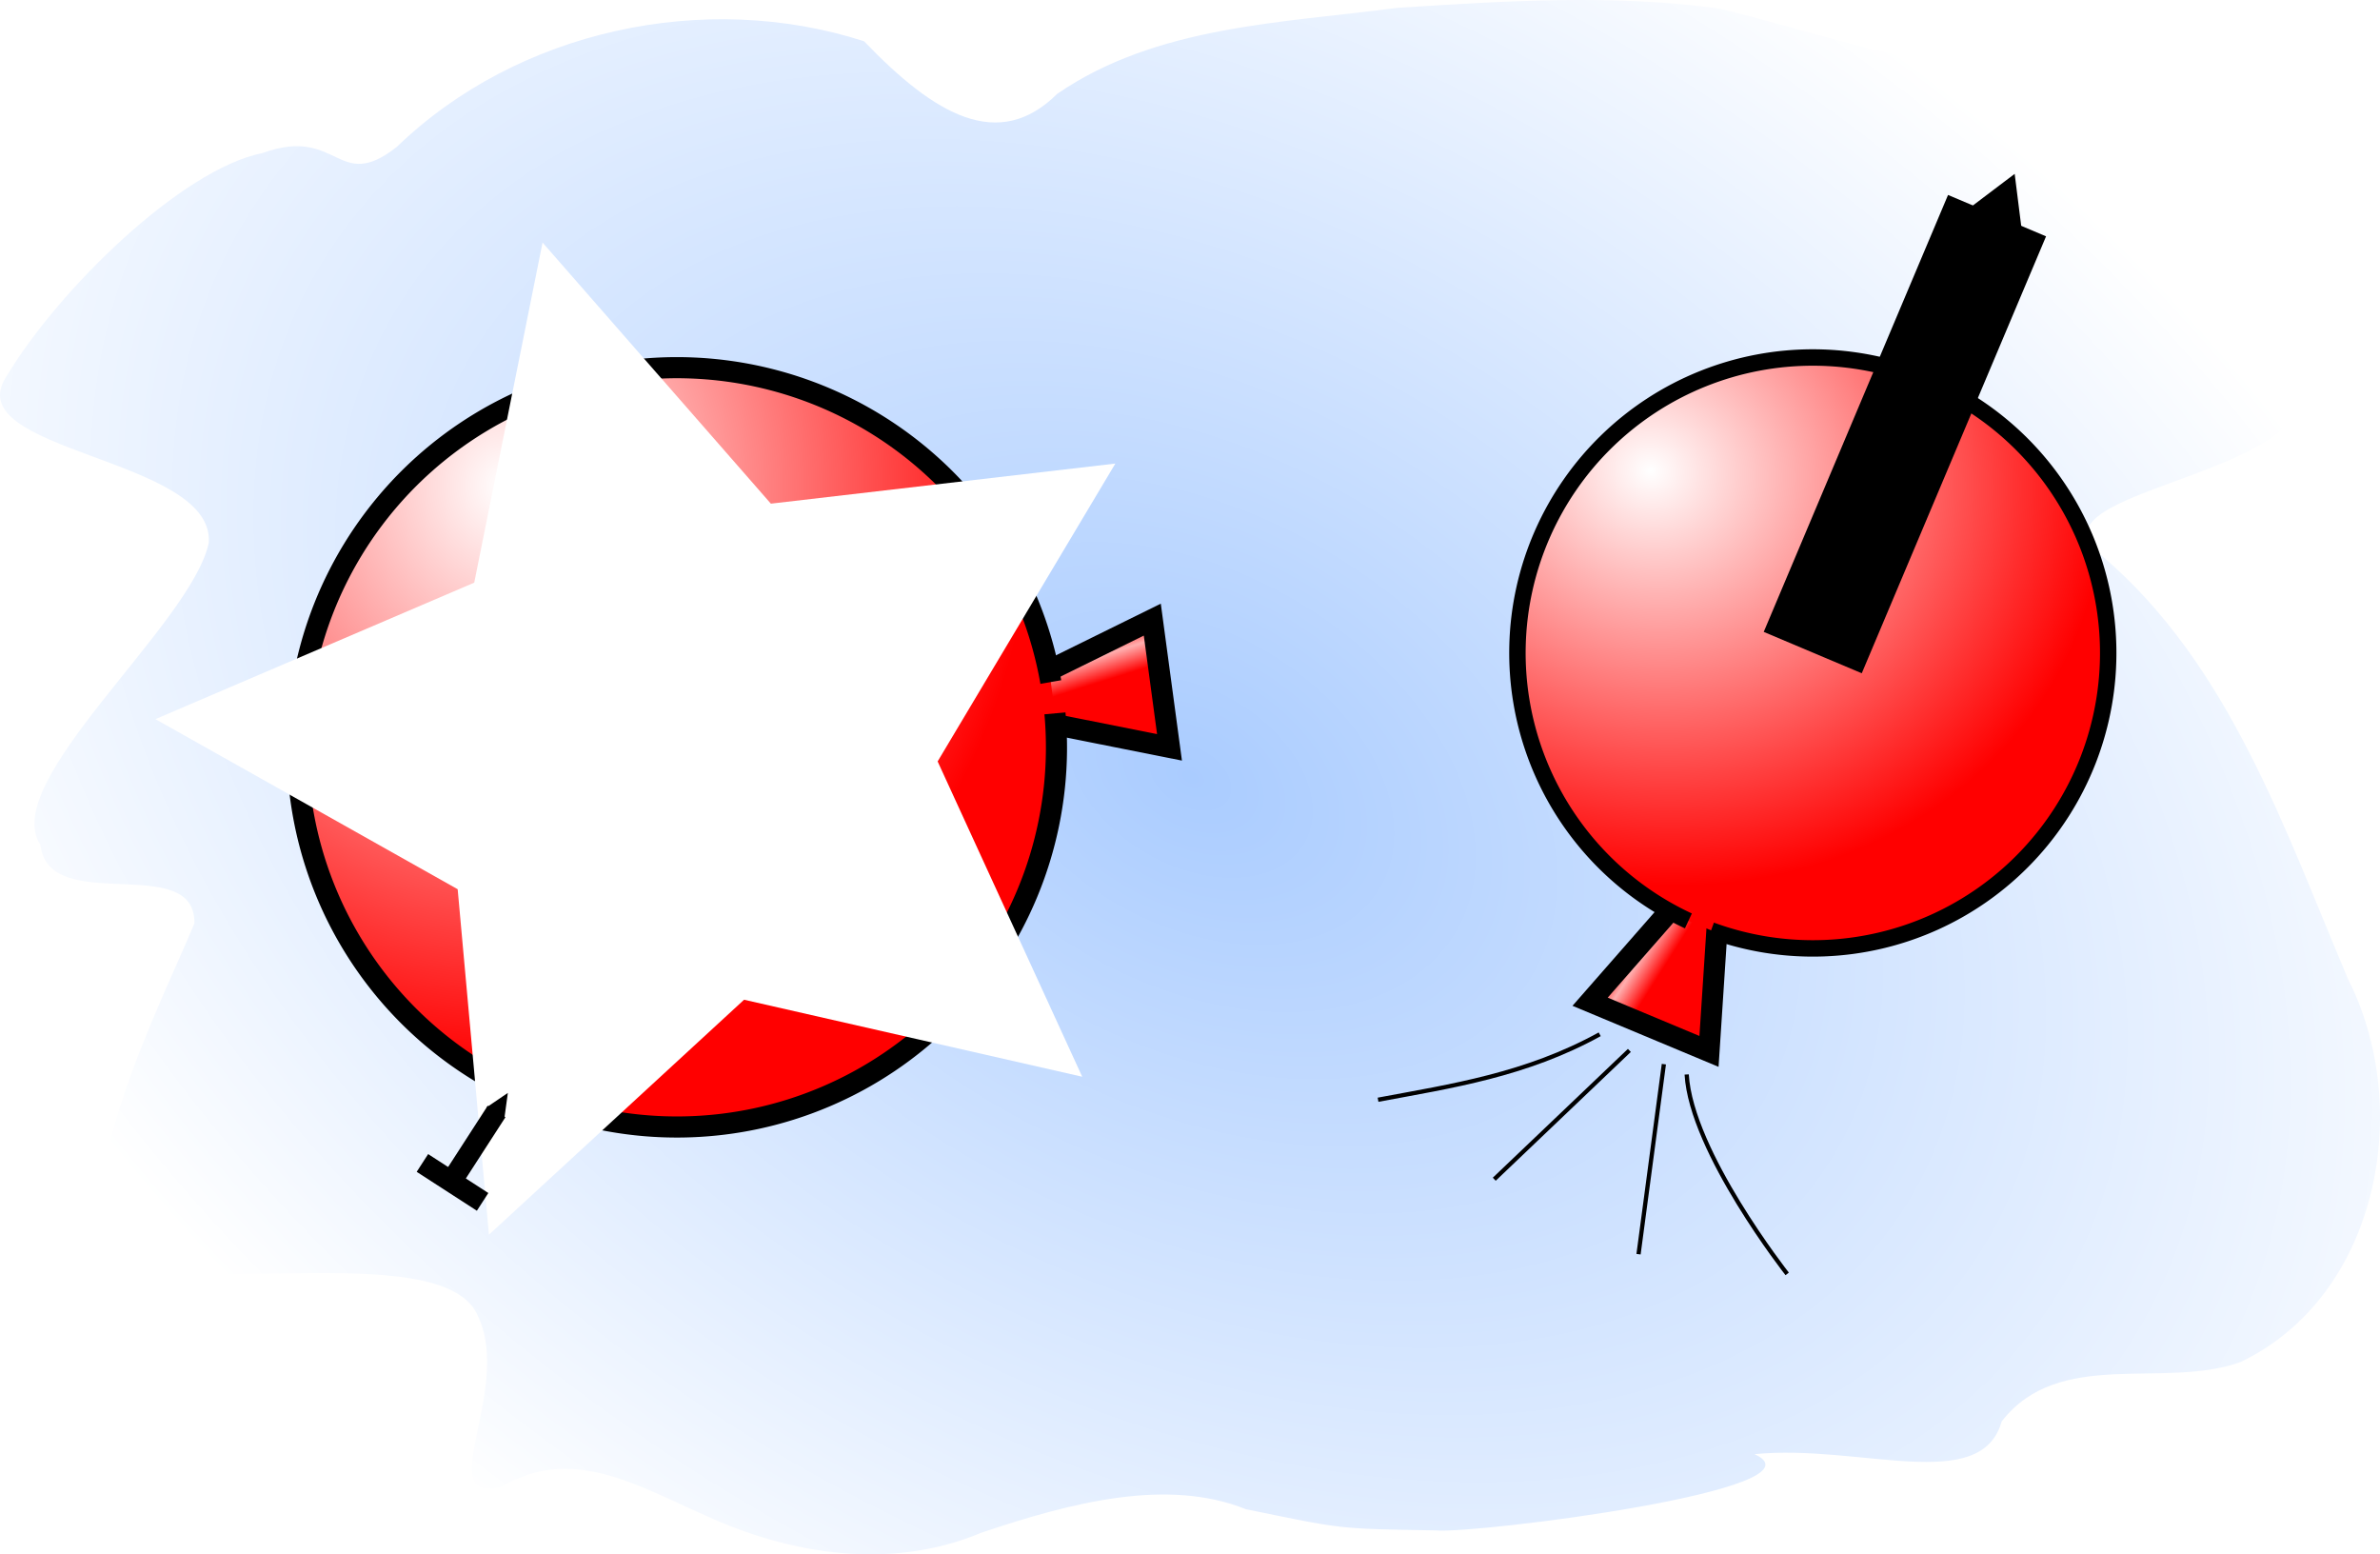
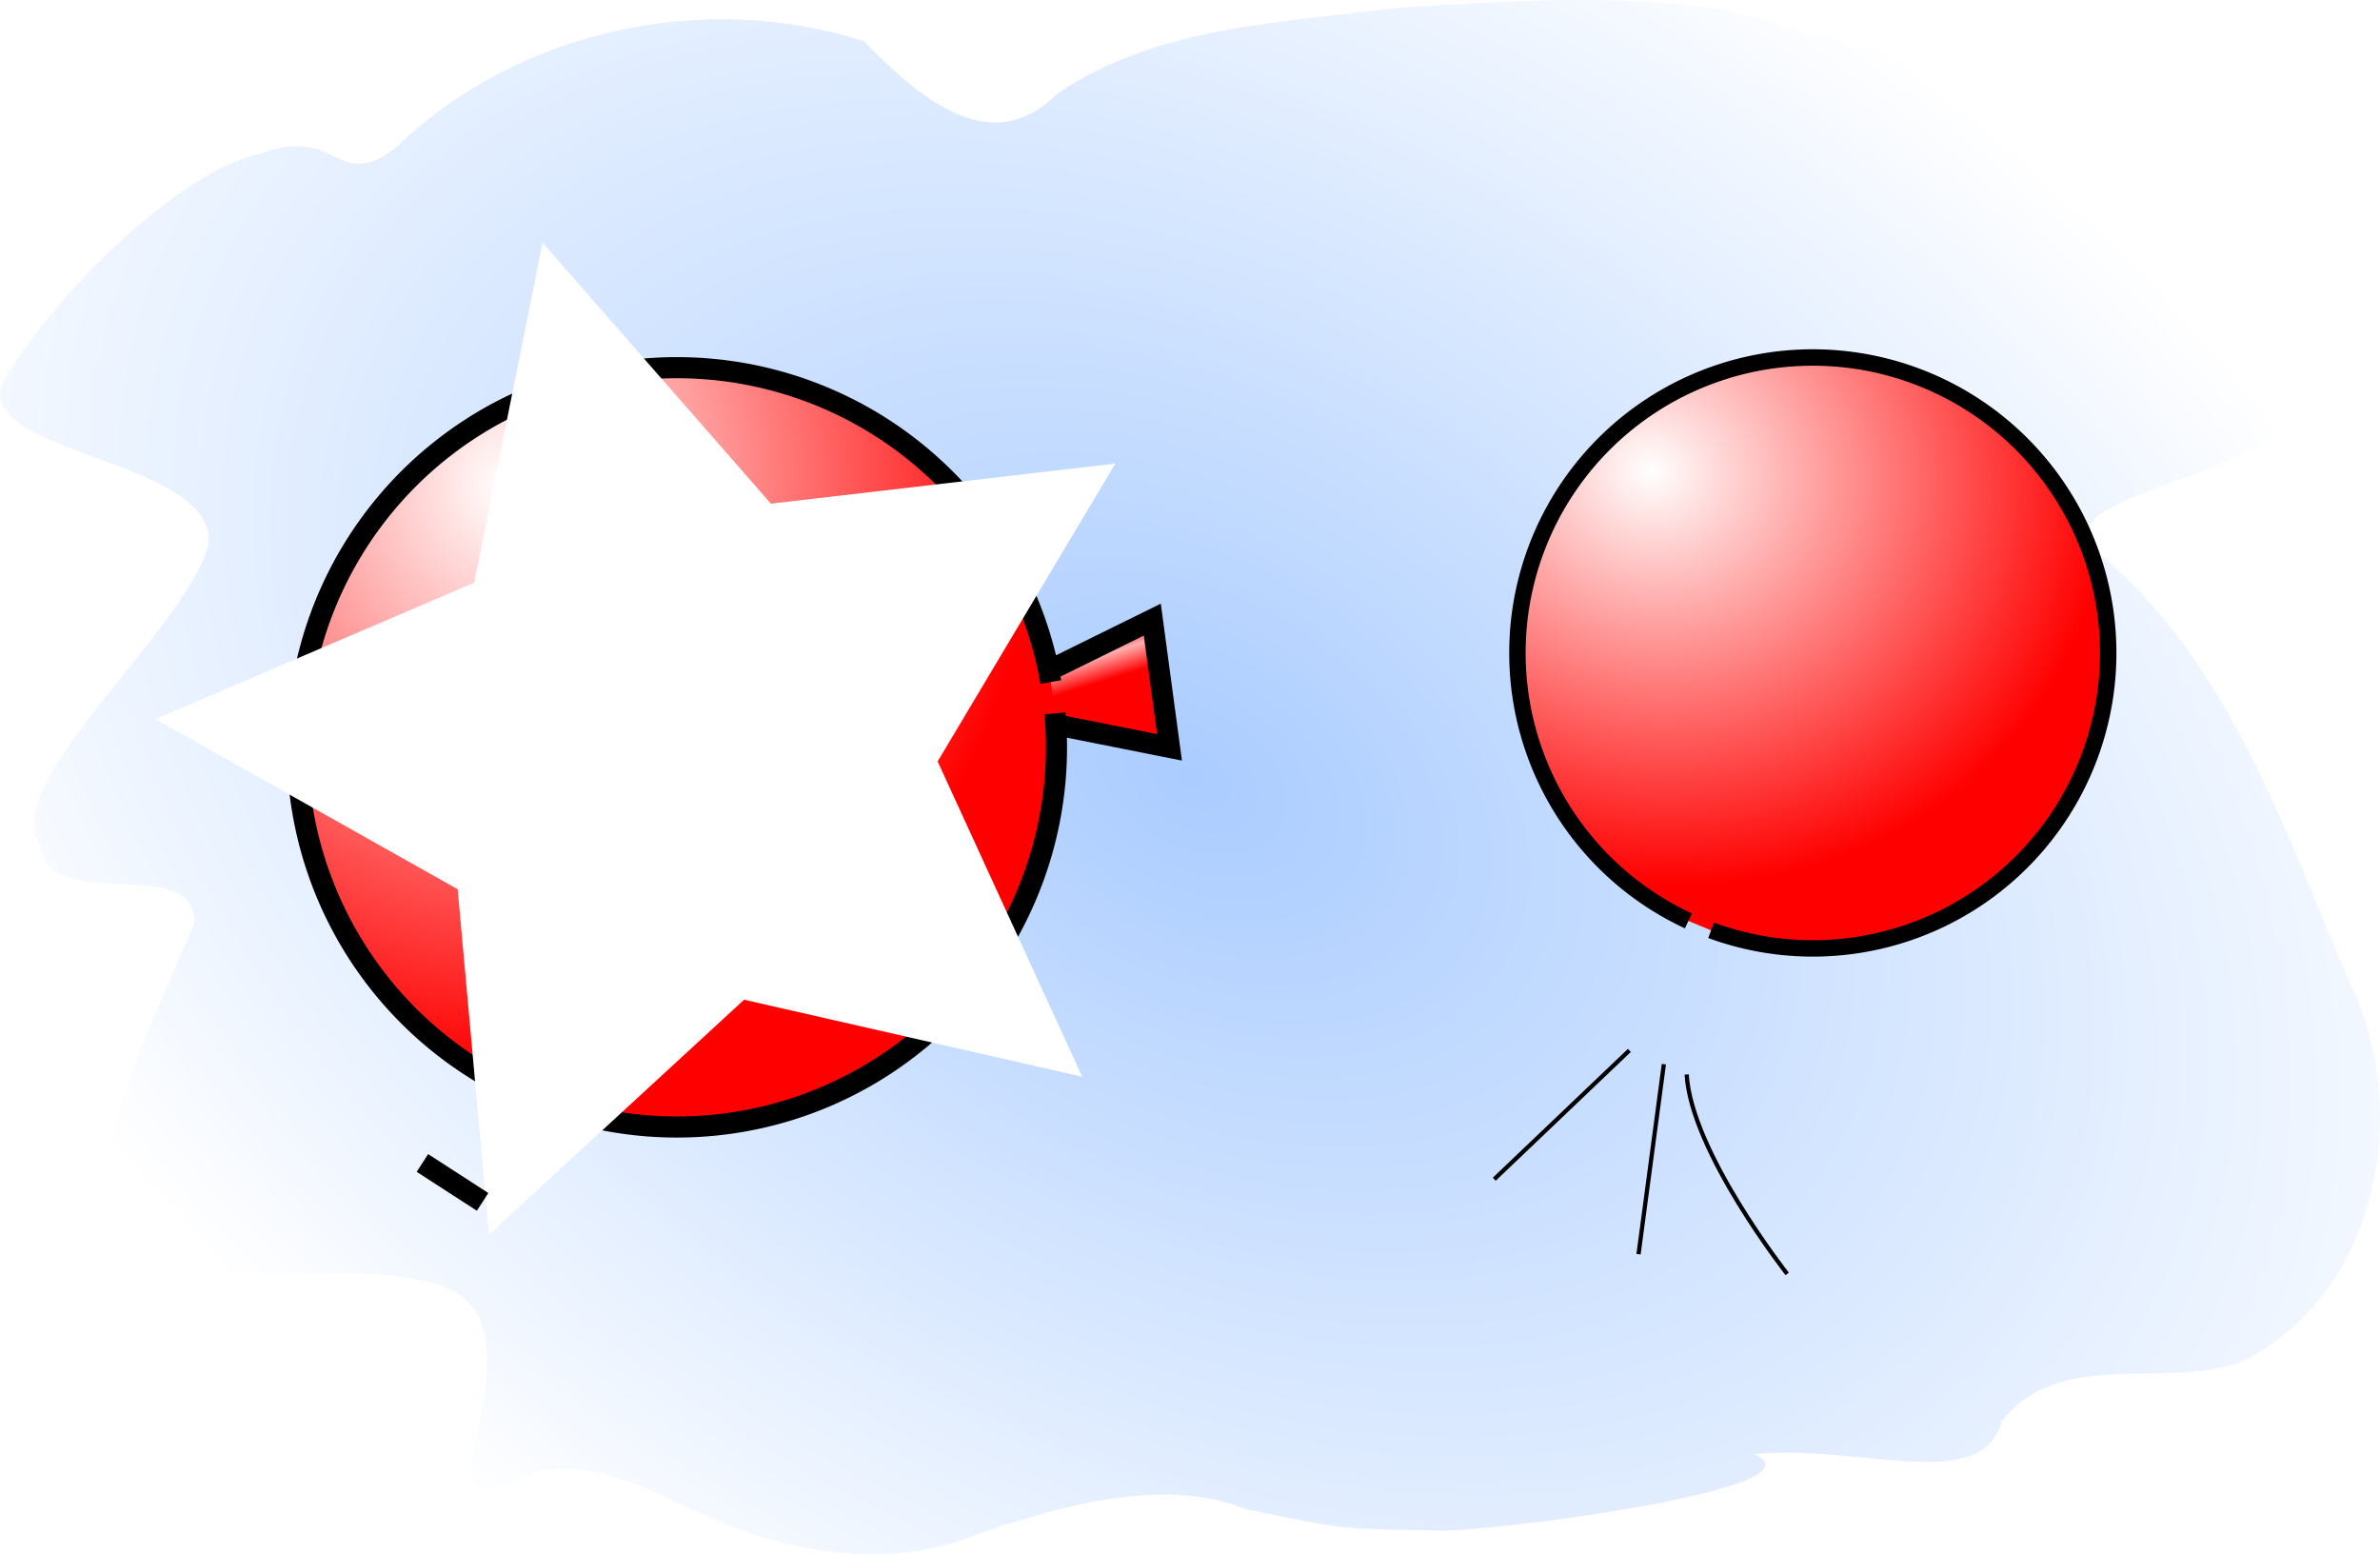
<svg xmlns="http://www.w3.org/2000/svg" xmlns:ns1="http://sodipodi.sourceforge.net/DTD/sodipodi-0.dtd" xmlns:ns2="http://www.inkscape.org/namespaces/inkscape" xmlns:xlink="http://www.w3.org/1999/xlink" ns1:docname="balloon_work.svg" ns2:version="0.91 r13725" version="1.1" id="svg2" viewBox="0 0 563.701 368.065" height="103.876mm" width="159.089mm">
  <ns1:namedview fit-margin-bottom="0" fit-margin-right="0" fit-margin-left="0" fit-margin-top="0" ns2:window-maximized="0" ns2:window-y="0" ns2:window-x="0" ns2:window-height="1021" ns2:window-width="956" ns2:snap-object-midpoints="true" ns2:snap-global="true" showgrid="false" ns2:current-layer="layer1" ns2:document-units="px" ns2:cy="121.12013" ns2:cx="157.53657" ns2:zoom="0.50000001" ns2:pageshadow="2" ns2:pageopacity="0.0" borderopacity="1.0" bordercolor="#666666" pagecolor="#ffffff" id="base" />
  <defs id="defs4">
    <marker ns2:stockid="TriangleOutS" orient="auto" refY="0.0" refX="0.0" id="TriangleOutS" style="overflow:visible" ns2:isstock="true">
      <path id="path4629" d="M 5.77,0.0 L -2.88,5.0 L -2.88,-5.0 L 5.77,0.0 z " style="fill-rule:evenodd;stroke:#000000;stroke-width:1pt;stroke-opacity:1;fill:#000000;fill-opacity:1" transform="scale(0.2)" />
    </marker>
    <marker ns2:stockid="Arrow2Mend" orient="auto" refY="0.0" refX="0.0" id="marker4769" style="overflow:visible;" ns2:isstock="true">
      <path id="path4771" style="fill-rule:evenodd;stroke-width:0.625;stroke-linejoin:round;stroke:#000000;stroke-opacity:1;fill:#000000;fill-opacity:1" d="M 8.719,4.034 L -2.207,0.016 L 8.719,-4.002 C 6.973,-1.63 6.983,1.616 8.719,4.034 z " transform="scale(0.6) rotate(180) translate(0,0)" />
    </marker>
    <marker ns2:stockid="Arrow2Mend" orient="auto" refY="0.0" refX="0.0" id="Arrow2Mend" style="overflow:visible;" ns2:isstock="true">
      <path id="path4508" style="fill-rule:evenodd;stroke-width:0.625;stroke-linejoin:round;stroke:#000000;stroke-opacity:1;fill:#000000;fill-opacity:1" d="M 8.719,4.034 L -2.207,0.016 L 8.719,-4.002 C 6.973,-1.63 6.983,1.616 8.719,4.034 z " transform="scale(0.6) rotate(180) translate(0,0)" />
    </marker>
    <linearGradient ns2:collect="always" id="linearGradient5037">
      <stop style="stop-color:#aaccff;stop-opacity:1;" offset="0" id="stop5039" />
      <stop style="stop-color:#ffffff;stop-opacity:1" offset="1" id="stop5041" />
    </linearGradient>
    <linearGradient id="linearGradient4264" ns2:collect="always">
      <stop id="stop4266" offset="0" style="stop-color:#ff0000;stop-opacity:1" />
      <stop style="stop-color:#ffaeae;stop-opacity:1" offset="0.456" id="stop4272" />
      <stop id="stop4268" offset="1" style="stop-color:#ff0000;stop-opacity:1" />
    </linearGradient>
    <linearGradient id="linearGradient4256" ns2:collect="always">
      <stop id="stop4258" offset="0" style="stop-color:#ffffff;stop-opacity:1" />
      <stop id="stop4260" offset="1" style="stop-color:#ff0000;stop-opacity:1" />
    </linearGradient>
    <radialGradient gradientUnits="userSpaceOnUse" gradientTransform="matrix(1.356,1.599528e-5,-1.779342e-5,1.508,-63.748,-97.255)" r="92.41" fy="186.722" fx="171.923" cy="186.722" cx="171.923" id="radialGradient4262" xlink:href="#linearGradient4256" ns2:collect="always" />
    <linearGradient gradientUnits="userSpaceOnUse" y2="232.241" x2="305.814" y1="221.887" x1="302.567" id="linearGradient4270" xlink:href="#linearGradient4264" ns2:collect="always" />
    <radialGradient ns2:collect="always" xlink:href="#linearGradient5037" id="radialGradient5043" cx="260.929" cy="233.523" fx="260.929" fy="233.523" r="281.851" gradientTransform="matrix(1.086,0.627,-0.419,0.726,75.525,-99.646)" gradientUnits="userSpaceOnUse" />
    <linearGradient gradientUnits="userSpaceOnUse" y2="232.241" x2="305.814" y1="221.887" x1="302.567" id="linearGradient4270-3" xlink:href="#linearGradient4264" ns2:collect="always" gradientTransform="matrix(-0.259,0.966,0.966,0.259,230.562,-80.926)" />
    <radialGradient gradientUnits="userSpaceOnUse" gradientTransform="matrix(1.055,1.2445886e-5,-1.3845014e-5,1.173,-121.729,180.026)" r="92.41" fy="186.722" fx="171.923" cy="186.722" cx="171.923" id="radialGradient4262-3" xlink:href="#linearGradient4256" ns2:collect="always" />
  </defs>
  <g transform="translate(20.922,-49.491)" ns2:label="Layer 1" ns2:groupmode="layer" id="layer1">
    <path ns2:connector-curvature="0" id="path4716" d="M -19.392,138.612 C -7.068,118.039 22.157,89.52 41.271,85.727 59.363,79.178 58.94,95.404 73.065,84.269 101.706,56.605 145.981,47.082 183.726,59.259 c 16.828,17.535 31.876,26.206 45.752,12.458 23.512,-16.155 53.212,-16.753 80.53,-20.367 25.348,-1.605 51.138,-3.306 76.343,0.183 21.039,5.083 41.642,12.515 63.293,14.444 35.869,9.981 66.992,40.425 74.18,77.31 -0.621,19.523 -66.566,23.001 -46.714,37.999 30.151,25.804 43.087,64.682 58.128,100.106 15.489,30.56 7.172,74.963 -25.454,90.613 -18.215,6.589 -42.965,-3.48 -56.611,14.075 -4.897,17.434 -33.644,5.281 -58.537,7.754 18.291,8.326 -66.187,18.932 -75.493,18.051 -23.752,-0.393 -21.88,-0.296 -45.004,-5.027 -18.605,-7.457 -41.265,-1.622 -62.616,5.572 -21.299,8.948 -45.101,5.293 -65.529,-4.152 -15.863,-6.956 -31.433,-16.586 -47.968,-6.805 -16.957,4.57 2.538,-22.742 -5.715,-40.263 -7.729,-18.56 -66.681,-4.074 -82.846,-14.047 -18.167,-9.936 8.874,-62.23 15.653,-79.031 0.286,-17.087 -34.547,-1.502 -36.466,-18.592 -9.994,-14.859 35.806,-52.116 39.88,-71.541 1.342,-20.34 -59.789,-21.355 -47.923,-39.389 z" style="fill:url(#radialGradient5043);fill-opacity:1;fill-rule:evenodd;stroke:none;stroke-width:1px;stroke-linecap:butt;stroke-linejoin:miter;stroke-opacity:1" ns1:nodetypes="ccccccccccccccccccccccccc" />
    <g id="g4387" transform="translate(-70.711,-19.799)">
      <path ns1:nodetypes="cccc" ns2:connector-curvature="0" id="path4138" d="m 297.19,240.368 29.596,5.893 -4.076,-30.246 -26.916,13.261" style="fill:url(#linearGradient4270);fill-opacity:1;fill-rule:evenodd;stroke:#000000;stroke-width:5;stroke-linecap:butt;stroke-linejoin:miter;stroke-miterlimit:4;stroke-dasharray:none;stroke-opacity:1" />
      <path ns1:open="true" d="m 299.654,238.213 a 89.904,89.904 0 0 1 -79.634,97.403 89.904,89.904 0 0 1 -99.039,-77.59 89.904,89.904 0 0 1 75.513,-100.632 89.904,89.904 0 0 1 102.181,73.403" ns1:end="6.110329" ns1:start="6.1935544" ns1:ry="89.90358" ns1:rx="89.90358" ns1:cy="246.26047" ns1:cx="210.11172" ns1:type="arc" id="path4136" style="color:#000000;clip-rule:nonzero;display:inline;overflow:visible;visibility:visible;opacity:1;isolation:auto;mix-blend-mode:normal;color-interpolation:sRGB;color-interpolation-filters:linearRGB;solid-color:#000000;solid-opacity:1;fill:url(#radialGradient4262);fill-opacity:1;fill-rule:evenodd;stroke:#000000;stroke-width:5;stroke-linecap:butt;stroke-linejoin:miter;stroke-miterlimit:4;stroke-dasharray:none;stroke-dashoffset:0;stroke-opacity:1;color-rendering:auto;image-rendering:auto;shape-rendering:auto;text-rendering:auto;enable-background:accumulate" />
    </g>
    <path ns1:type="star" style="color:#000000;clip-rule:nonzero;display:inline;overflow:visible;visibility:visible;opacity:1;isolation:auto;mix-blend-mode:normal;color-interpolation:sRGB;color-interpolation-filters:linearRGB;solid-color:#000000;solid-opacity:1;fill:#ffffff;fill-opacity:1;fill-rule:evenodd;stroke:none;stroke-width:5;stroke-linecap:butt;stroke-linejoin:miter;stroke-miterlimit:4;stroke-dasharray:none;stroke-dashoffset:0;stroke-opacity:1;color-rendering:auto;image-rendering:auto;shape-rendering:auto;text-rendering:auto;enable-background:accumulate" id="path4411" ns1:sides="5" ns1:cx="139.40105" ns1:cy="226.46148" ns1:r1="123.69317" ns1:r2="61.846584" ns1:arg1="0.68231655" ns1:arg2="1.3106351" ns2:flatsided="false" ns2:rounded="0" ns2:randomized="0" d="m 235.401,304.461 -80.091,-18.235 -60.426,55.639 -7.407,-81.806 -71.589,-40.275 75.513,-32.324 16.182,-80.531 54.077,61.828 81.59,-9.496 -42.092,70.536 z" ns2:transform-center-x="9.8324203" ns2:transform-center-y="-2.062979" />
    <g id="g4419" transform="matrix(0.84,0.543,-0.543,0.84,211.723,48.867)" ns2:transform-center-x="-0.25803444" ns2:transform-center-y="-1.7673537">
      <path ns2:connector-curvature="0" id="path4413" d="m 38.475,303.711 16.971,0" style="fill:none;fill-rule:evenodd;stroke:#000000;stroke-width:5;stroke-linecap:butt;stroke-linejoin:miter;stroke-miterlimit:4;stroke-dasharray:none;stroke-opacity:1" />
-       <path ns1:nodetypes="cc" ns2:connector-curvature="0" id="path4415" d="m 46.607,303.888 0,-19.945" style="fill:none;fill-rule:evenodd;stroke:#000000;stroke-width:5;stroke-linecap:butt;stroke-linejoin:miter;stroke-miterlimit:4;stroke-dasharray:none;stroke-opacity:1" />
-       <path ns1:nodetypes="ccc" ns2:connector-curvature="0" id="path4417" d="m 44.078,284.43 2.385,-5.631 2.641,5.646" style="fill:#000000;fill-rule:evenodd;stroke:none;stroke-width:1px;stroke-linecap:butt;stroke-linejoin:miter;stroke-opacity:1" />
    </g>
-     <path style="fill:url(#linearGradient4270-3);fill-opacity:1;fill-rule:evenodd;stroke:#000000;stroke-width:5;stroke-linecap:butt;stroke-linejoin:miter;stroke-miterlimit:4;stroke-dasharray:none;stroke-opacity:1" d="m 385.821,268.349 -1.968,30.113 -28.16,-11.765 19.776,-22.567" id="path4138-9" ns2:connector-curvature="0" ns1:nodetypes="cccc" />
    <path style="color:#000000;clip-rule:nonzero;display:inline;overflow:visible;visibility:visible;opacity:1;isolation:auto;mix-blend-mode:normal;color-interpolation:sRGB;color-interpolation-filters:linearRGB;solid-color:#000000;solid-opacity:1;fill:url(#radialGradient4262-3);fill-opacity:1;fill-rule:evenodd;stroke:#000000;stroke-width:3.89;stroke-linecap:butt;stroke-linejoin:miter;stroke-miterlimit:4;stroke-dasharray:none;stroke-dashoffset:0;stroke-opacity:1;color-rendering:auto;image-rendering:auto;shape-rendering:auto;text-rendering:auto;enable-background:accumulate" id="path4136-1" ns1:type="arc" ns1:cx="91.361092" ns1:cy="447.31406" ns1:rx="69.953743" ns1:ry="69.953743" ns1:start="6.1935544" ns1:end="6.110329" d="M 161.034,441.052 A 69.954,69.954 0 0 1 99.071,516.842 69.954,69.954 0 0 1 22.009,456.469 69.954,69.954 0 0 1 80.766,378.167 69.954,69.954 0 0 1 160.272,435.282" ns1:open="true" transform="matrix(-0.259,0.966,0.966,0.259,0,0)" />
-     <path style="fill:none;fill-rule:evenodd;stroke:#000000;stroke-width:1px;stroke-linecap:butt;stroke-linejoin:miter;stroke-opacity:1" d="m 357.968,294.409 c -17.5,9.64 -35,12.227 -52.5,15.5" id="path4467" ns2:connector-curvature="0" ns1:nodetypes="cc" />
    <path style="fill:none;fill-rule:evenodd;stroke:#000000;stroke-width:1px;stroke-linecap:butt;stroke-linejoin:miter;stroke-opacity:1" d="m 364.993,298.227 -32,30.5" id="path4469" ns2:connector-curvature="0" />
    <path style="fill:none;fill-rule:evenodd;stroke:#000000;stroke-width:1px;stroke-linecap:butt;stroke-linejoin:miter;stroke-opacity:1" d="m 373.164,301.484 -6,45" id="path4471" ns2:connector-curvature="0" />
    <path style="fill:none;fill-rule:evenodd;stroke:#000000;stroke-width:1px;stroke-linecap:butt;stroke-linejoin:miter;stroke-opacity:1" d="m 378.568,303.924 c 1.06,18.333 23.803,47.222 23.803,47.222" id="path4473" ns2:connector-curvature="0" ns1:nodetypes="cc" />
-     <path style="fill:none;fill-rule:evenodd;stroke:#000000;stroke-width:25.2;stroke-linecap:butt;stroke-linejoin:miter;stroke-opacity:1;marker-end:url(#TriangleOutS);stroke-miterlimit:4;stroke-dasharray:none" d="M 408.426,204.021 452.078,100.555" id="path4475" ns2:connector-curvature="0" />
  </g>
</svg>